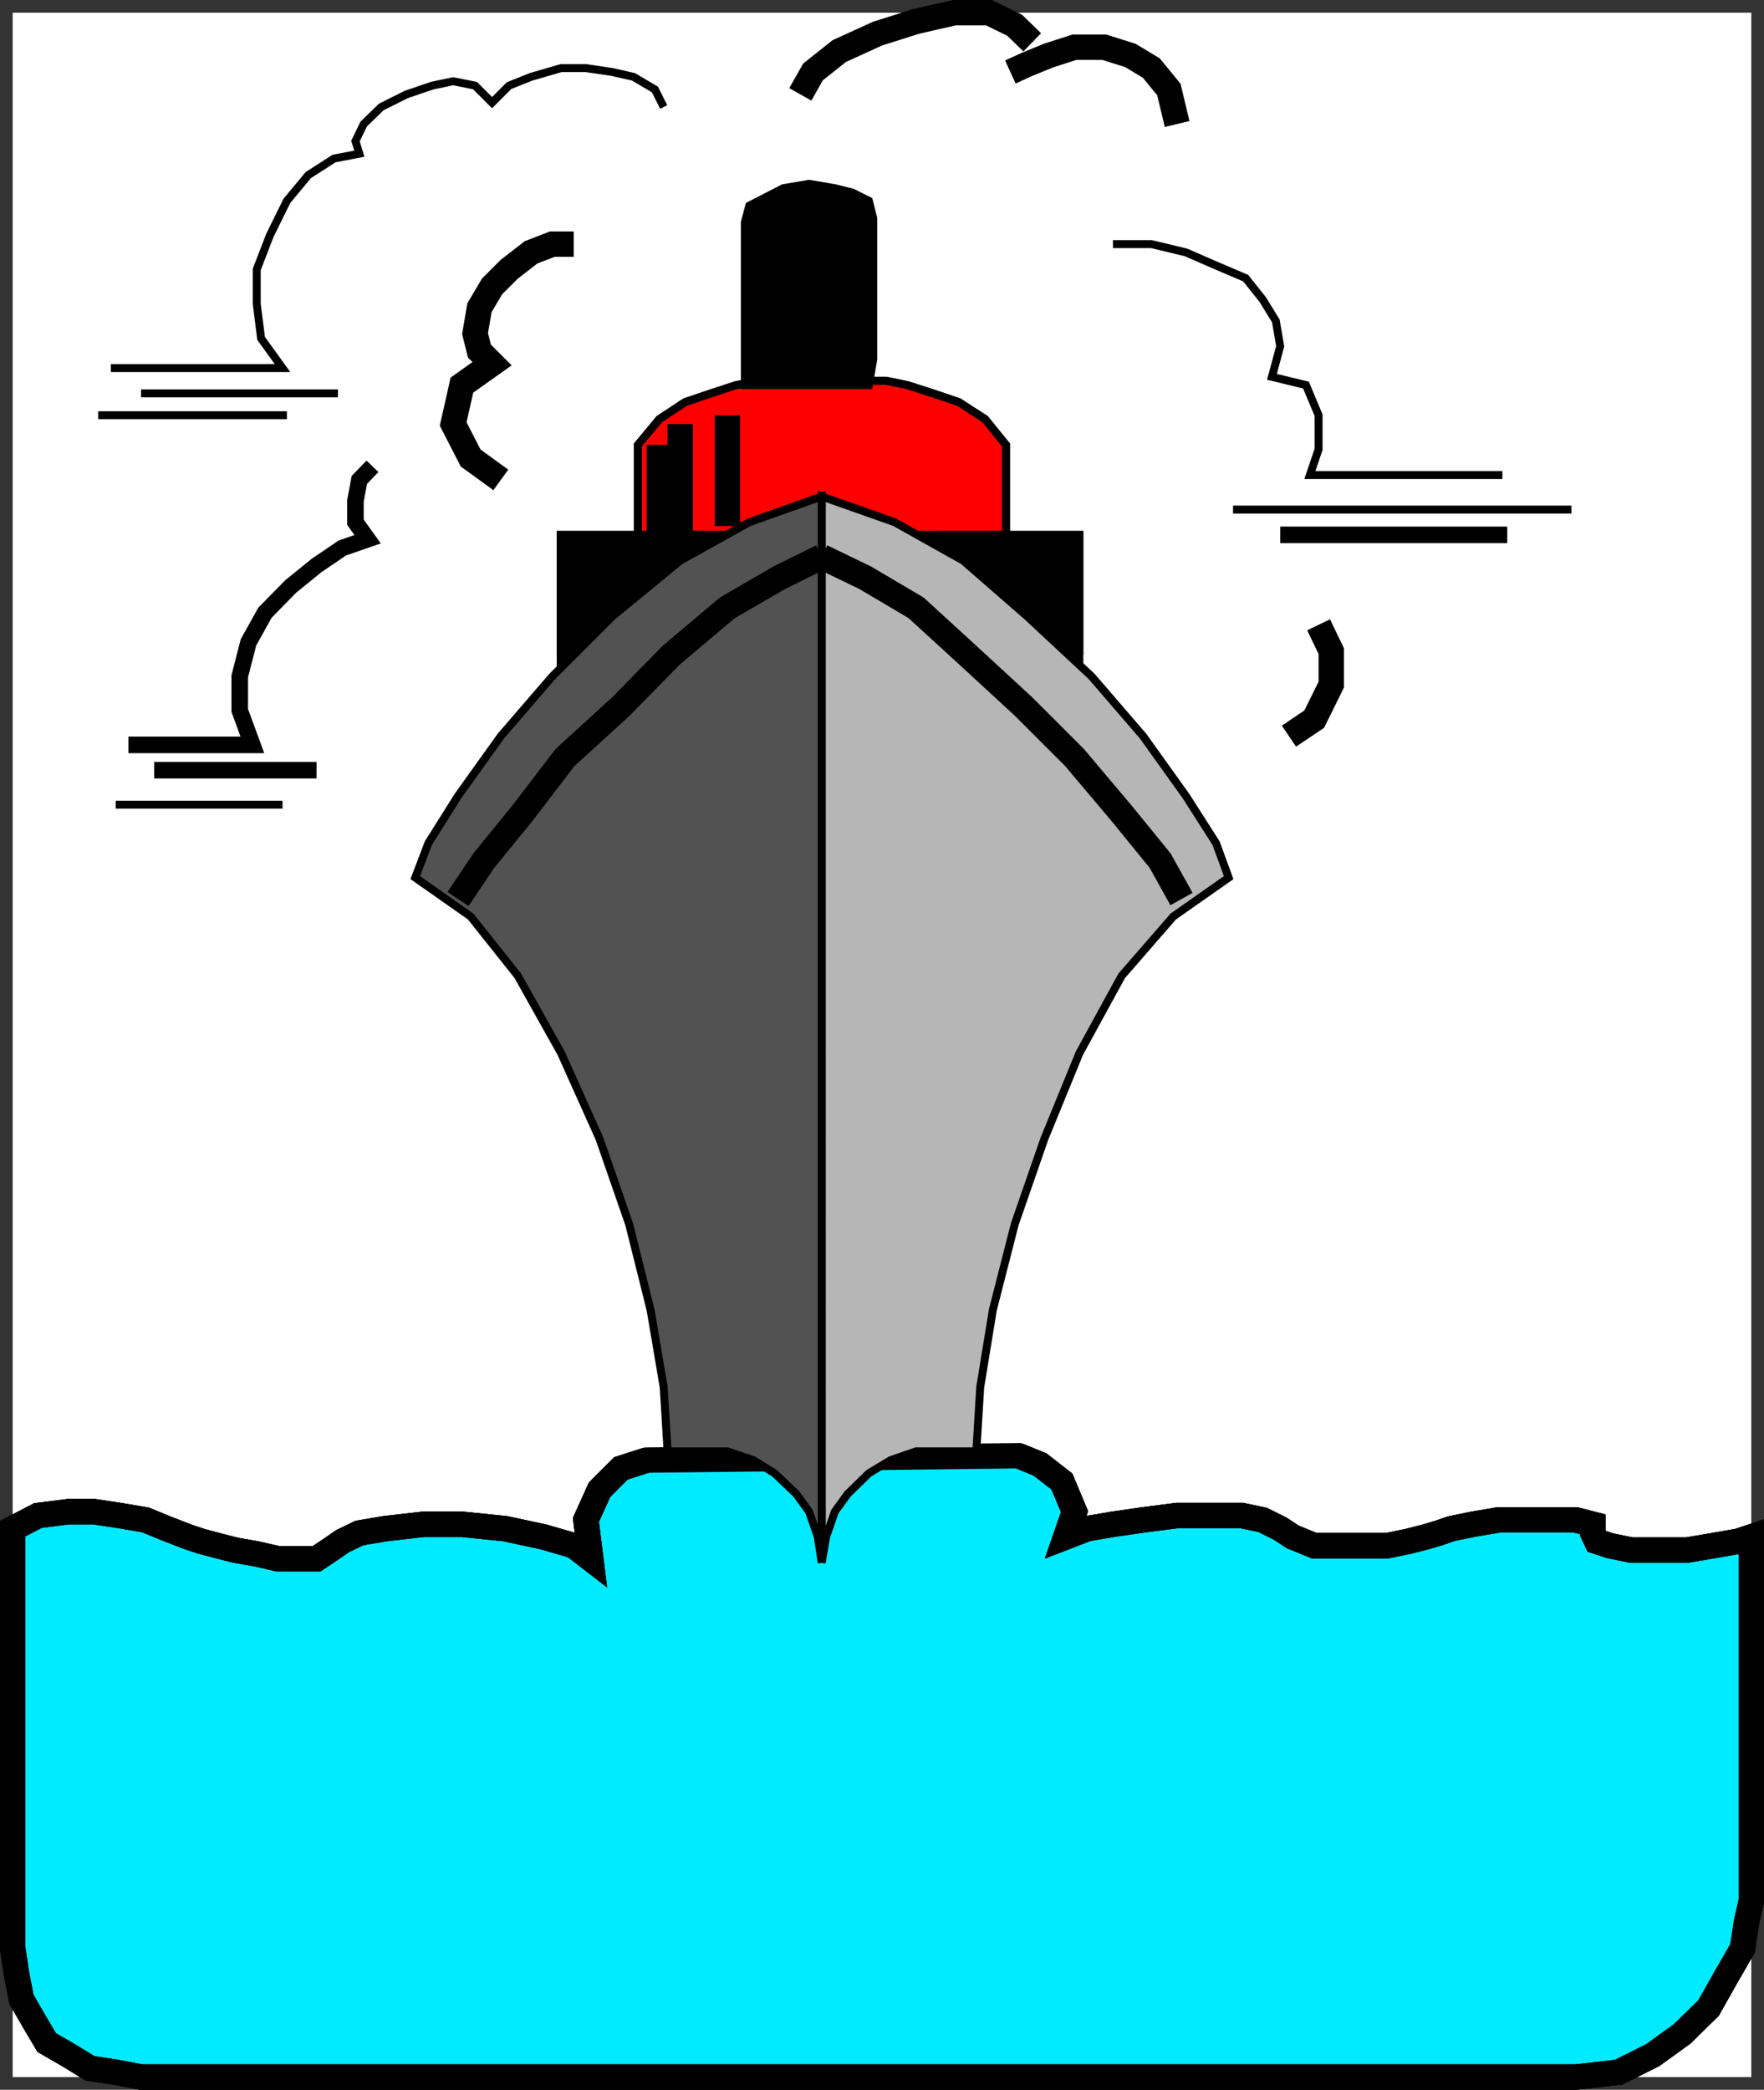
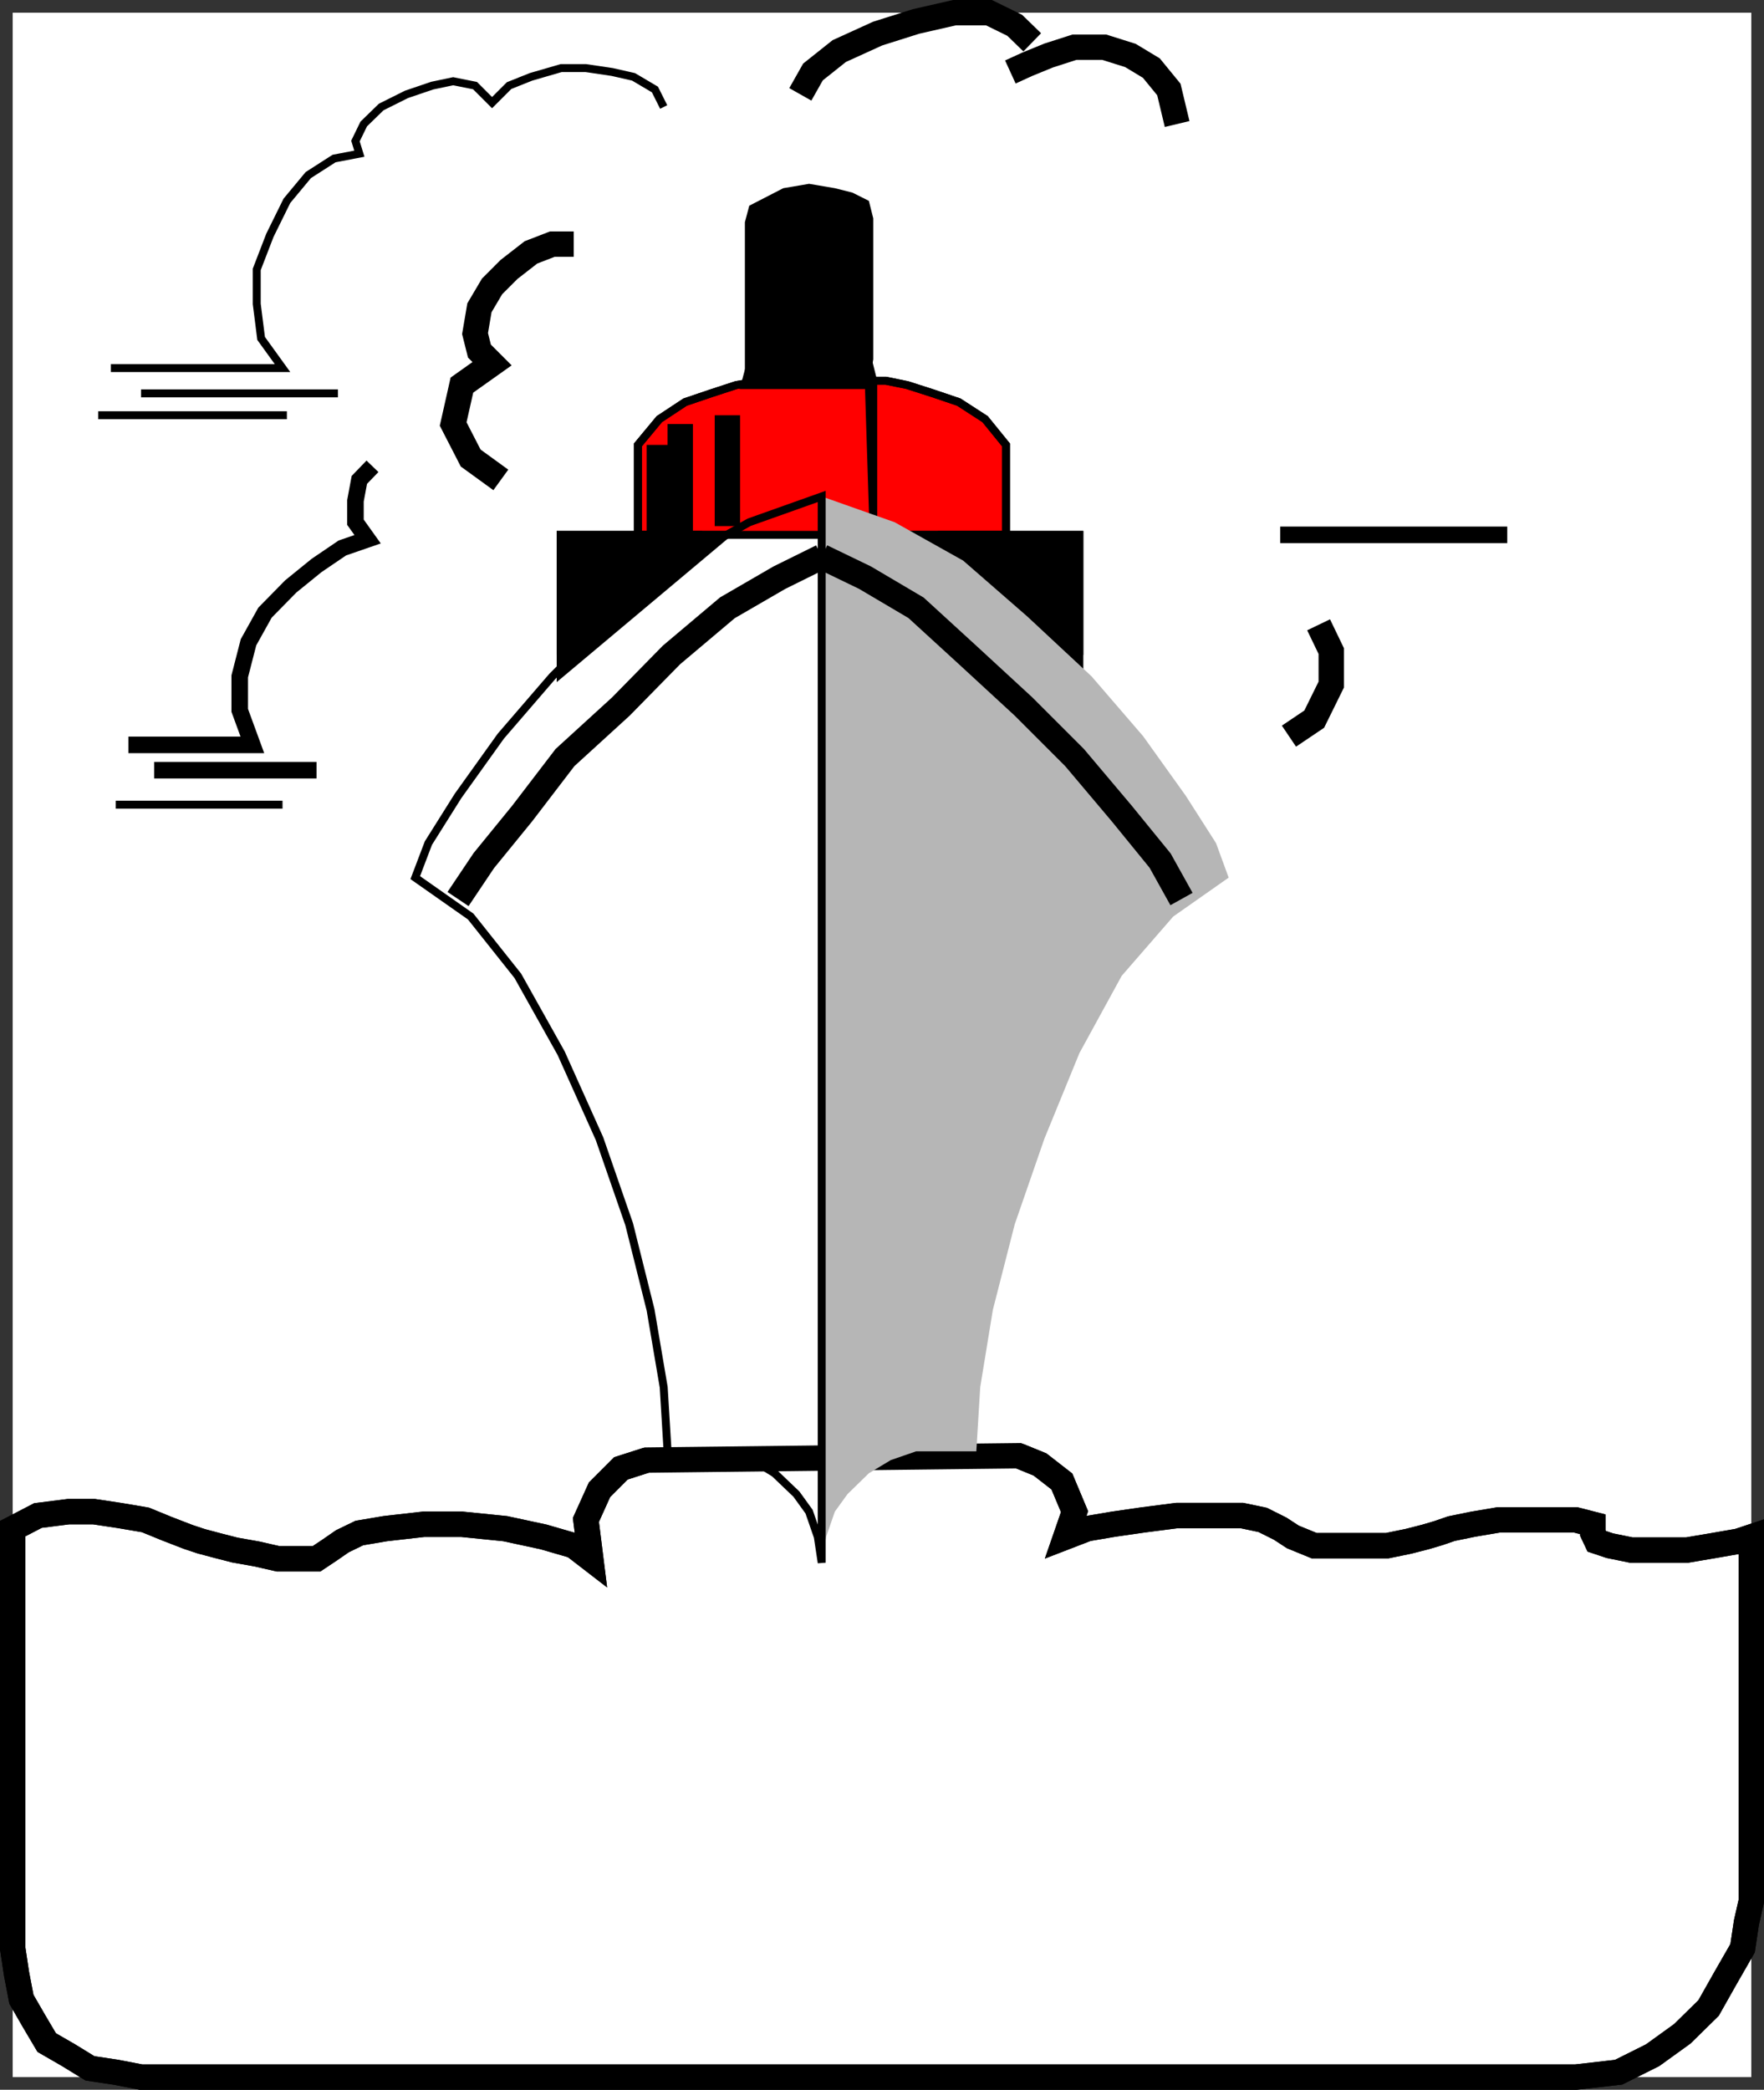
<svg xmlns="http://www.w3.org/2000/svg" width="362.814" height="429.814">
  <rect width="100%" height="100%" fill="#333333" stroke="none" />
  <path fill="#fff" fill-rule="evenodd" d="M2.608 427.206h357.598V2.608H2.608v424.598" />
  <path fill="red" fill-rule="evenodd" d="M206.909 110.006v-18.5l-4.301-5.3-5.402-3.5-5.297-1.797-5.301-1.703-4.402-.899h-25.5l-5.297.899-5.203 1.703-5.297 1.797-5.301 3.5-4.402 5.3v18.5h75.703" />
  <path fill="none" stroke="#000" stroke-miterlimit="10" stroke-width="1.633" d="M206.909 110.006v-18.5l-4.301-5.3-5.402-3.5-5.297-1.797-5.301-1.703-4.402-.899h-25.5l-5.297.899-5.203 1.703-5.297 1.797-5.301 3.5-4.402 5.3v18.5zm0 0" />
  <path fill="none" stroke="#000" stroke-miterlimit="10" stroke-width="1.633" d="M206.909 110.006v-18.5l-4.301-5.3-5.402-3.5-5.297-1.797-5.301-1.703-4.402-.899h-25.5l-5.297.899-5.203 1.703-5.297 1.797-5.301 3.5-4.402 5.3v18.5" />
  <path fill-rule="evenodd" stroke="#000" stroke-miterlimit="10" stroke-width="5.216" d="M144.409 111.807h-27.301v22.899zm0 0" />
  <path fill="none" stroke="#000" stroke-miterlimit="10" stroke-width="5.216" d="M144.409 111.807h-27.301v22.899" />
  <path fill-rule="evenodd" stroke="#000" stroke-miterlimit="10" stroke-width="5.216" d="M192.909 111.807h27.297v22.899zm0 0" />
  <path fill="none" stroke="#000" stroke-miterlimit="10" stroke-width="5.216" d="M192.909 111.807h27.297v22.899" />
  <path fill-rule="evenodd" d="M178.706 79.206h-25.5v-33.5l.902-3.399 7-3.601 5.3-.899 5.298.899 3.601.902 3.399 1.7.902 3.6v29l-.902 5.298" />
-   <path fill="none" stroke="#000" stroke-miterlimit="10" stroke-width="1.633" d="M178.706 79.206h-25.5v-33.5l.902-3.399 7-3.601 5.3-.899 5.298.899 3.601.902 3.399 1.7.902 3.6v29zm-155.899-3.5h35.301l-4.402-6.098-.899-7.102V55.41l2.7-7 3.5-7.102 4.402-5.3 5.297-3.399 5.203-1-.801-2.602 1.7-3.5 3.6-3.5 5.2-2.597 5.3-1.801 4.298-.902 4.5.902 3.5 3.5 3.5-3.5 4.5-1.8 6.203-1.802h5.097l5.403.801 4.398 1 4.399 2.602 1.8 3.597m-107.5 58.902h40.5m-49.3 4.5h38.8" />
+   <path fill="none" stroke="#000" stroke-miterlimit="10" stroke-width="1.633" d="M178.706 79.206h-25.5l.902-3.399 7-3.601 5.3-.899 5.298.899 3.601.902 3.399 1.7.902 3.6v29zm-155.899-3.5h35.301l-4.402-6.098-.899-7.102V55.41l2.7-7 3.5-7.102 4.402-5.3 5.297-3.399 5.203-1-.801-2.602 1.7-3.5 3.6-3.5 5.2-2.597 5.3-1.801 4.298-.902 4.5.902 3.5 3.5 3.5-3.5 4.5-1.8 6.203-1.802h5.097l5.403.801 4.398 1 4.399 2.602 1.8 3.597m-107.5 58.902h40.5m-49.3 4.5h38.8" />
  <path fill="none" stroke="#000" stroke-miterlimit="10" stroke-width="3.402" d="m76.608 95.909-2.7 2.797-.8 4.3v4.403l2.5 3.5-5.2 1.797-5.3 3.601-5.3 4.301-5.302 5.398-3.398 6.102-1.8 7v7l2.6 7.098h-25.5m5.298 5.203h33.402" />
  <path fill="none" stroke="#000" stroke-miterlimit="10" stroke-width="1.633" d="M23.807 165.506h34.301" />
  <path fill="none" stroke="#000" stroke-miterlimit="10" stroke-width="5.216" d="M118.006 50.206h-4.398l-4.402 1.703-4.5 3.5-3.5 3.5-2.598 4.398-.902 5.301.902 3.598 2.598 2.601-6.2 4.399-1.8 8 3.601 7 6.2 4.5m61.601-79.297 2.598-4.602 5.402-4.3 7.898-3.598 7.903-2.5 7.898-1.801h7.102l5.297 2.598 3.601 3.5m-4.5 6.101 3.5-1.601 4.399-1.797 5.3-1.703h6.102l5.398 1.703 4.301 2.597 3.602 4.403 1.699 7.097" />
-   <path fill="none" stroke="#000" stroke-miterlimit="10" stroke-width="1.633" d="M228.909 50.206h7.898l7.102 1.703 6.199 2.699 6.098 2.598 3.5 4.402 2.703 4.398.898 5.2-1.699 6.3 7 1.7 2.598 6.203v7l-1.797 5.297h39.597m-55.398 7.101h69.598" />
  <path fill="none" stroke="#000" stroke-miterlimit="10" stroke-width="3.402" d="M263.307 110.006h46.7" />
  <path fill="none" stroke="#000" stroke-miterlimit="10" stroke-width="5.216" d="m271.206 128.506 2.601 5.403v6.898l-3.5 7.102-5.199 3.5M160.307 45.706l-1.8 27.3m-8.899 12.403v22.797m-9.699-21v22.8m-4.301-18.5v18.5" />
-   <path fill="#00ebff" fill-rule="evenodd" d="m133.006 300.307-5.3 1.7-4.399 4.402-2.8 6.199 1 8-3.5-2.7-6.2-1.8-7.898-1.7-8.903-.902h-7.898l-7.902.903-5.297.898-3.5 1.7-2.602 1.8-2.699 1.801h-7.902l-4.399-1-4.5-.8-3.5-.9-3.398-.902-2.703-.898-4.399-1.7-4.398-1.8-5.301-.902-5.3-.797h-5.2l-6.3.797-5.2 2.703v86.297l.8 5.3 1 5.2 2.598 4.5 2.602 4.402 4.5 2.598 4.398 2.703 5.301.797 5.2 1h295.101l8.8-1 7-3.5 6.098-4.399 5.403-5.3 3.5-6.2 3.5-6.101.797-5.297 1-4.403v-74.898l-2.7.898-5.199.903-5.3.898h-11.5l-4.399-.898-2.7-.903-.8-1.699v-1.8l-3.5-.899h-15.902l-5.297.898-4.403.903-2.597.898-2.703.801-3.5.898-4.399.903h-15l-4.398-1.801-2.602-1.7-3.601-1.8-4.297-.902h-13.301l-7 .902-6.2.898-5.3.903-4.402 1.699 1.8-5.2-2.597-6.202-4.5-3.5-4.403-1.797-76.5.898" />
  <path fill="none" stroke="#000" stroke-miterlimit="10" stroke-width="5.216" d="m133.006 300.307-5.3 1.7-4.399 4.402-2.8 6.199 1 8-3.5-2.7-6.2-1.8-7.898-1.7-8.903-.902h-7.898l-7.902.903-5.297.898-3.5 1.7-2.602 1.8-2.699 1.801h-7.902l-4.399-1-4.5-.8-3.5-.9-3.398-.902-2.703-.898-4.399-1.7-4.398-1.8-5.301-.902-5.3-.797h-5.2l-6.3.797-5.2 2.703v86.297l.8 5.3 1 5.2 2.598 4.5 2.602 4.402 4.5 2.598 4.398 2.703 5.301.797 5.2 1h295.101l8.8-1 7-3.5 6.098-4.399 5.403-5.3 3.5-6.2 3.5-6.101.797-5.297 1-4.403v-74.898l-2.7.898-5.199.903-5.3.898h-11.5l-4.399-.898-2.7-.903-.8-1.699v-1.8l-3.5-.899h-15.902l-5.297.898-4.403.903-2.597.898-2.703.801-3.5.898-4.399.903h-15l-4.398-1.801-2.602-1.7-3.601-1.8-4.297-.902h-13.301l-7 .902-6.2.898-5.3.903-4.402 1.699 1.8-5.2-2.597-6.202-4.5-3.5-4.403-1.797zm0 0" />
  <path fill="none" stroke="#000" stroke-miterlimit="10" stroke-width="5.216" d="m133.006 300.307-5.3 1.7-4.399 4.402-2.8 6.199 1 8-3.5-2.7-6.2-1.8-7.898-1.7-8.903-.902h-7.898l-7.902.903-5.297.898-3.5 1.7-2.602 1.8-2.699 1.801h-7.902l-4.399-1-4.5-.8-3.5-.9-3.398-.902-2.703-.898-4.399-1.7-4.398-1.8-5.301-.902-5.3-.797h-5.2l-6.3.797-5.2 2.703v86.297l.8 5.3 1 5.2 2.598 4.5 2.602 4.402 4.5 2.598 4.398 2.703 5.301.797 5.2 1h295.101l8.8-1 7-3.5 6.098-4.399 5.403-5.3 3.5-6.2 3.5-6.101.797-5.297 1-4.403v-74.898l-2.7.898-5.199.903-5.3.898h-11.5l-4.399-.898-2.7-.903-.8-1.699v-1.8l-3.5-.899h-15.902l-5.297.898-4.403.903-2.597.898-2.703.801-3.5.898-4.399.903h-15l-4.398-1.801-2.602-1.7-3.601-1.8-4.297-.902h-13.301l-7 .902-6.2.898-5.3.903-4.402 1.699 1.8-5.2-2.597-6.202-4.5-3.5-4.403-1.797" />
-   <path fill="none" stroke="#000" stroke-miterlimit="10" stroke-width="5.216" d="m133.006 300.307-5.3 1.7-4.399 4.402-2.8 6.199 1 8-3.5-2.7-6.2-1.8-7.898-1.7-8.903-.902h-7.898l-7.902.903-5.297.898-3.5 1.7-2.602 1.8-2.699 1.801h-7.902l-4.399-1-4.5-.8-3.5-.9-3.398-.902-2.703-.898-4.399-1.7-4.398-1.8-5.301-.902-5.3-.797h-5.2l-6.3.797-5.2 2.703v86.297l.8 5.3 1 5.2 2.598 4.5 2.602 4.402 4.5 2.598 4.398 2.703 5.301.797 5.2 1h295.101l8.8-1 7-3.5 6.098-4.399 5.403-5.3 3.5-6.2 3.5-6.101.797-5.297 1-4.403v-74.898l-2.7.898-5.199.903-5.3.898h-11.5l-4.399-.898-2.7-.903-.8-1.699v-1.8l-3.5-.899h-15.902l-5.297.898-4.403.903-2.597.898-2.703.801-3.5.898-4.399.903h-15l-4.398-1.801-2.602-1.7-3.601-1.8-4.297-.902h-13.301l-7 .902-6.2.898-5.3.903-4.402 1.699 1.8-5.2-2.597-6.202-4.5-3.5-4.403-1.797" />
  <path fill="#b6b6b6" fill-rule="evenodd" d="m169.006 102.108 15 5.3 14.102 7.9 13.2 11.5 13.198 12.3 10.602 12.3 8.8 12.298 6.2 9.703 2.598 7.097-11.399 8-10.601 12.2-8.7 15.902-7.199 17.598-6.101 17.601-4.5 17.602-2.598 15.898-.8 13.2h-12.4l-5.202 1.8-4.5 2.7-4.399 4.3-2.601 3.602-1.797 5.199-.903 5.3v-219.3" />
-   <path fill="none" stroke="#000" stroke-miterlimit="10" stroke-width="1.633" d="m169.006 102.108 15 5.3 14.102 7.9 13.2 11.5 13.198 12.3 10.602 12.3 8.8 12.298 6.2 9.703 2.598 7.097-11.399 8-10.601 12.2-8.7 15.902-7.199 17.598-6.101 17.601-4.5 17.602-2.598 15.898-.8 13.2h-12.4l-5.202 1.8-4.5 2.7-4.399 4.3-2.601 3.602-1.797 5.199-.903 5.3zm0 0" />
-   <path fill="#525252" fill-rule="evenodd" d="m169.006 102.108-14.898 5.3-14.2 7.9-14 11.5-12.3 12.3-10.602 12.3-8.8 12.298-6.098 9.703-2.7 7.097 11.4 8 9.698 12.2 8.903 15.902 7.898 17.598 6.102 17.601 4.398 17.602 2.7 15.898.8 13.2h12.301l5.3 1.8 4.4 2.7 4.5 4.3 2.6 3.602 1.798 5.199.8 5.3v-219.3" />
  <path fill="none" stroke="#000" stroke-miterlimit="10" stroke-width="1.633" d="m169.006 102.108-14.898 5.3-14.2 7.9-14 11.5-12.3 12.3-10.602 12.3-8.8 12.298-6.098 9.703-2.7 7.097 11.4 8 9.698 12.2 8.903 15.902 7.898 17.598 6.102 17.601 4.398 17.602 2.7 15.898.8 13.2h12.301l5.3 1.8 4.4 2.7 4.5 4.3 2.6 3.602 1.798 5.199.8 5.3zm0 0" />
  <path fill="none" stroke="#000" stroke-miterlimit="10" stroke-width="5.216" d="m169.006 114.506 8.903 4.301 10.5 6.2 10.597 9.699 11.5 10.601 10.5 10.5 9.7 11.5 7.902 9.7 4.398 7.902m-74-70.403-8.699 4.301-10.699 6.2-11.5 9.699-10.402 10.601-11.5 10.5-8.797 11.5-7.903 9.7-5.3 7.902" />
</svg>